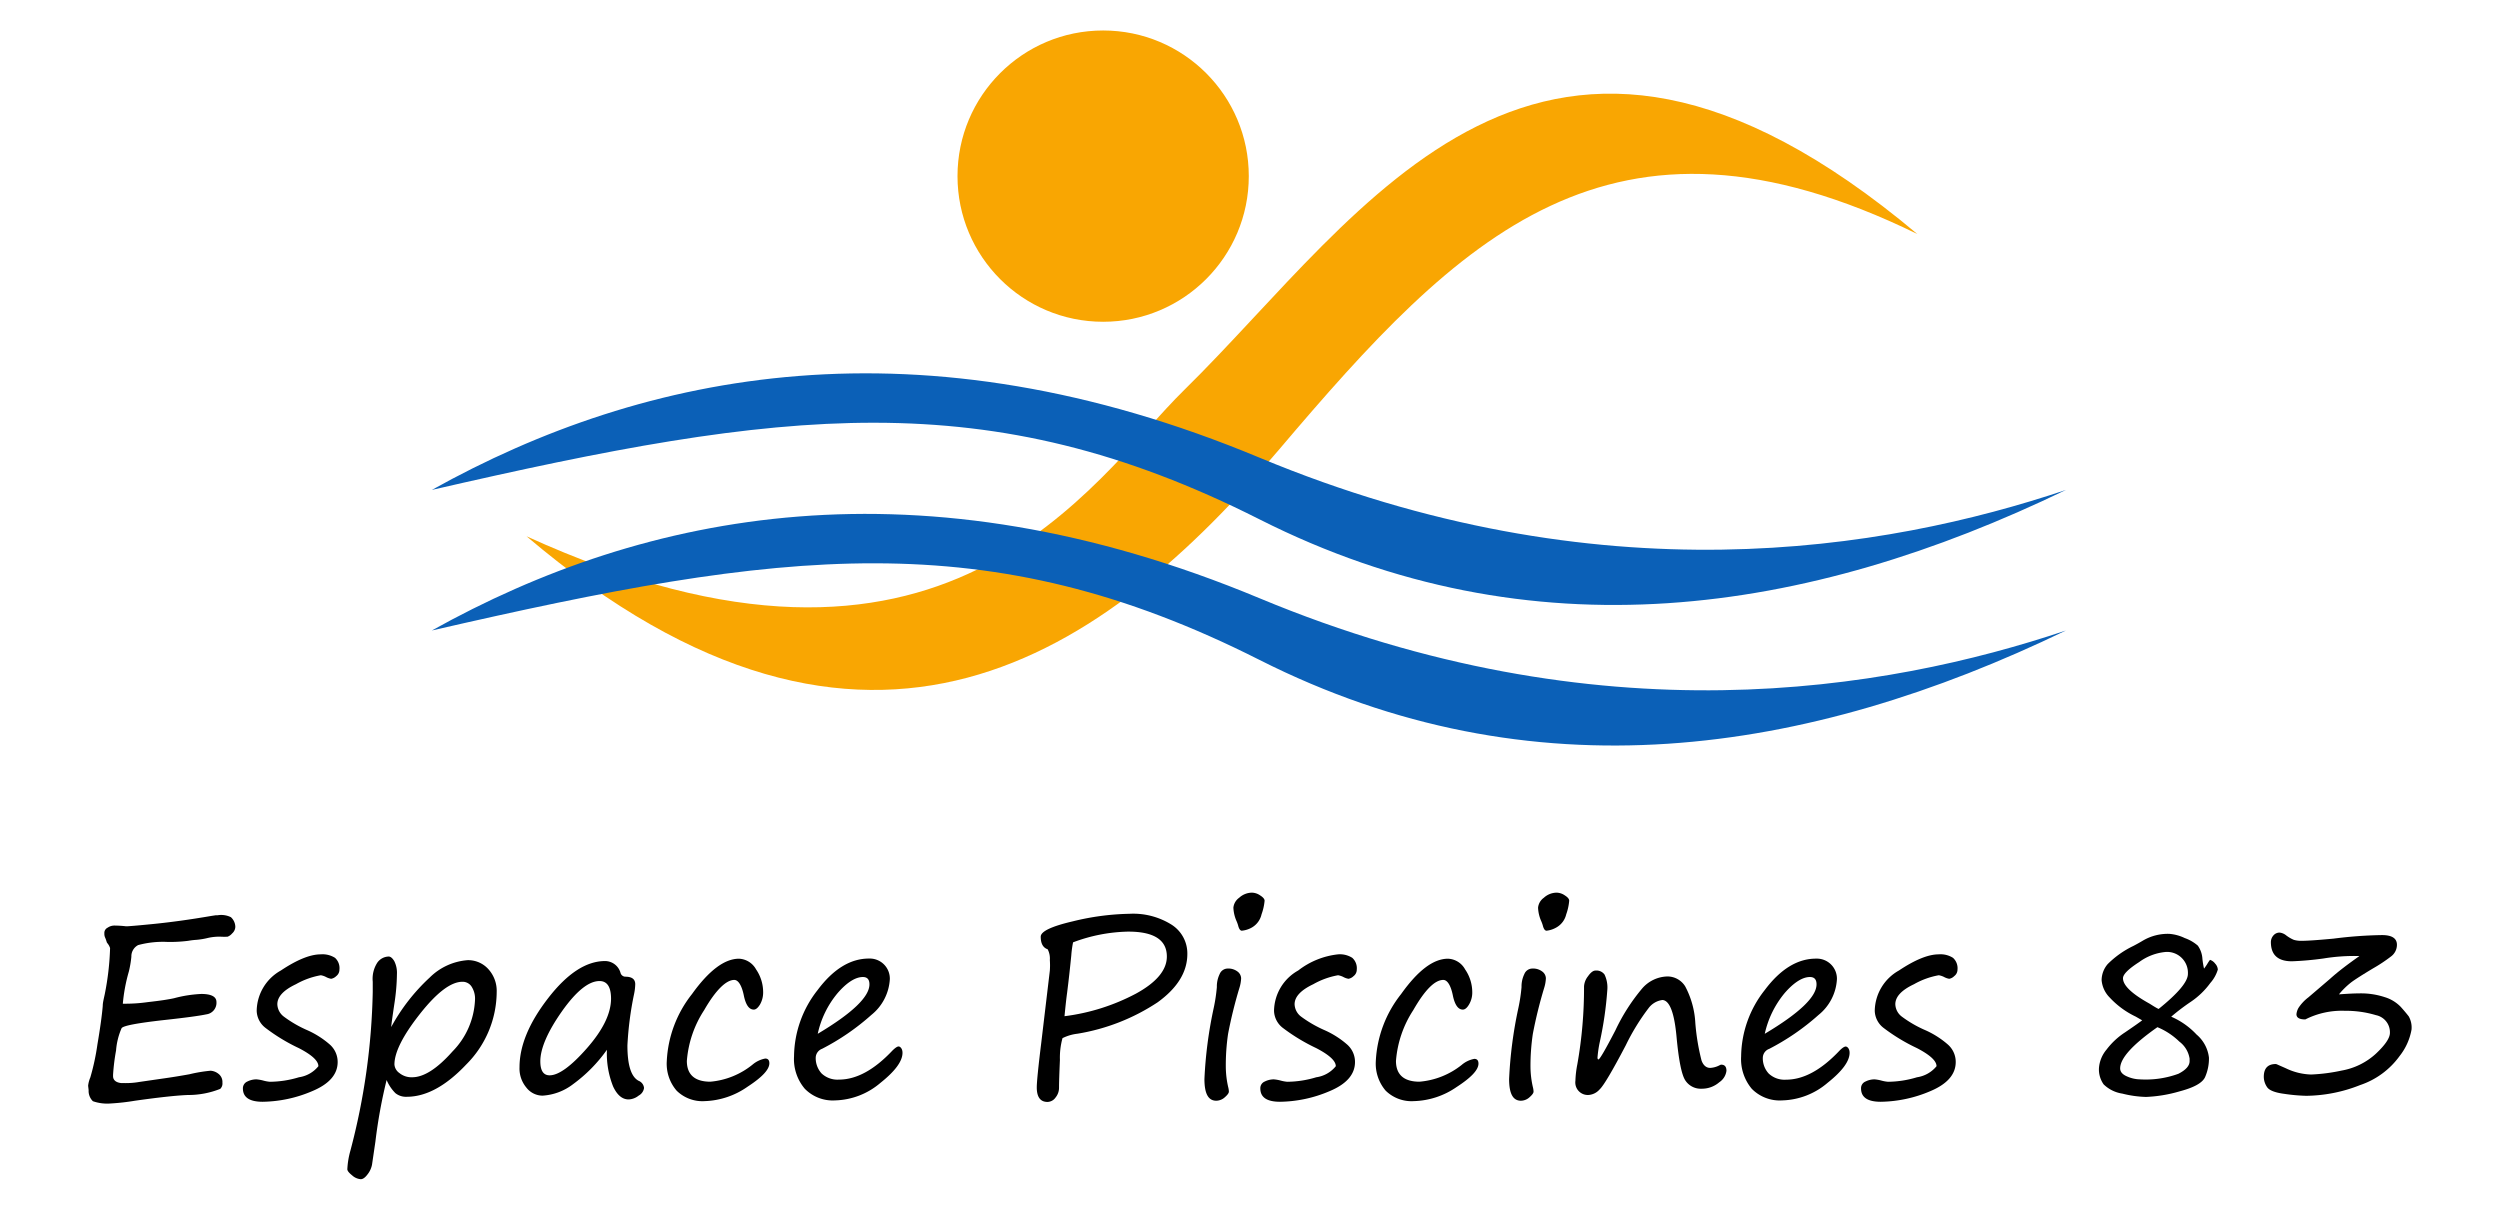
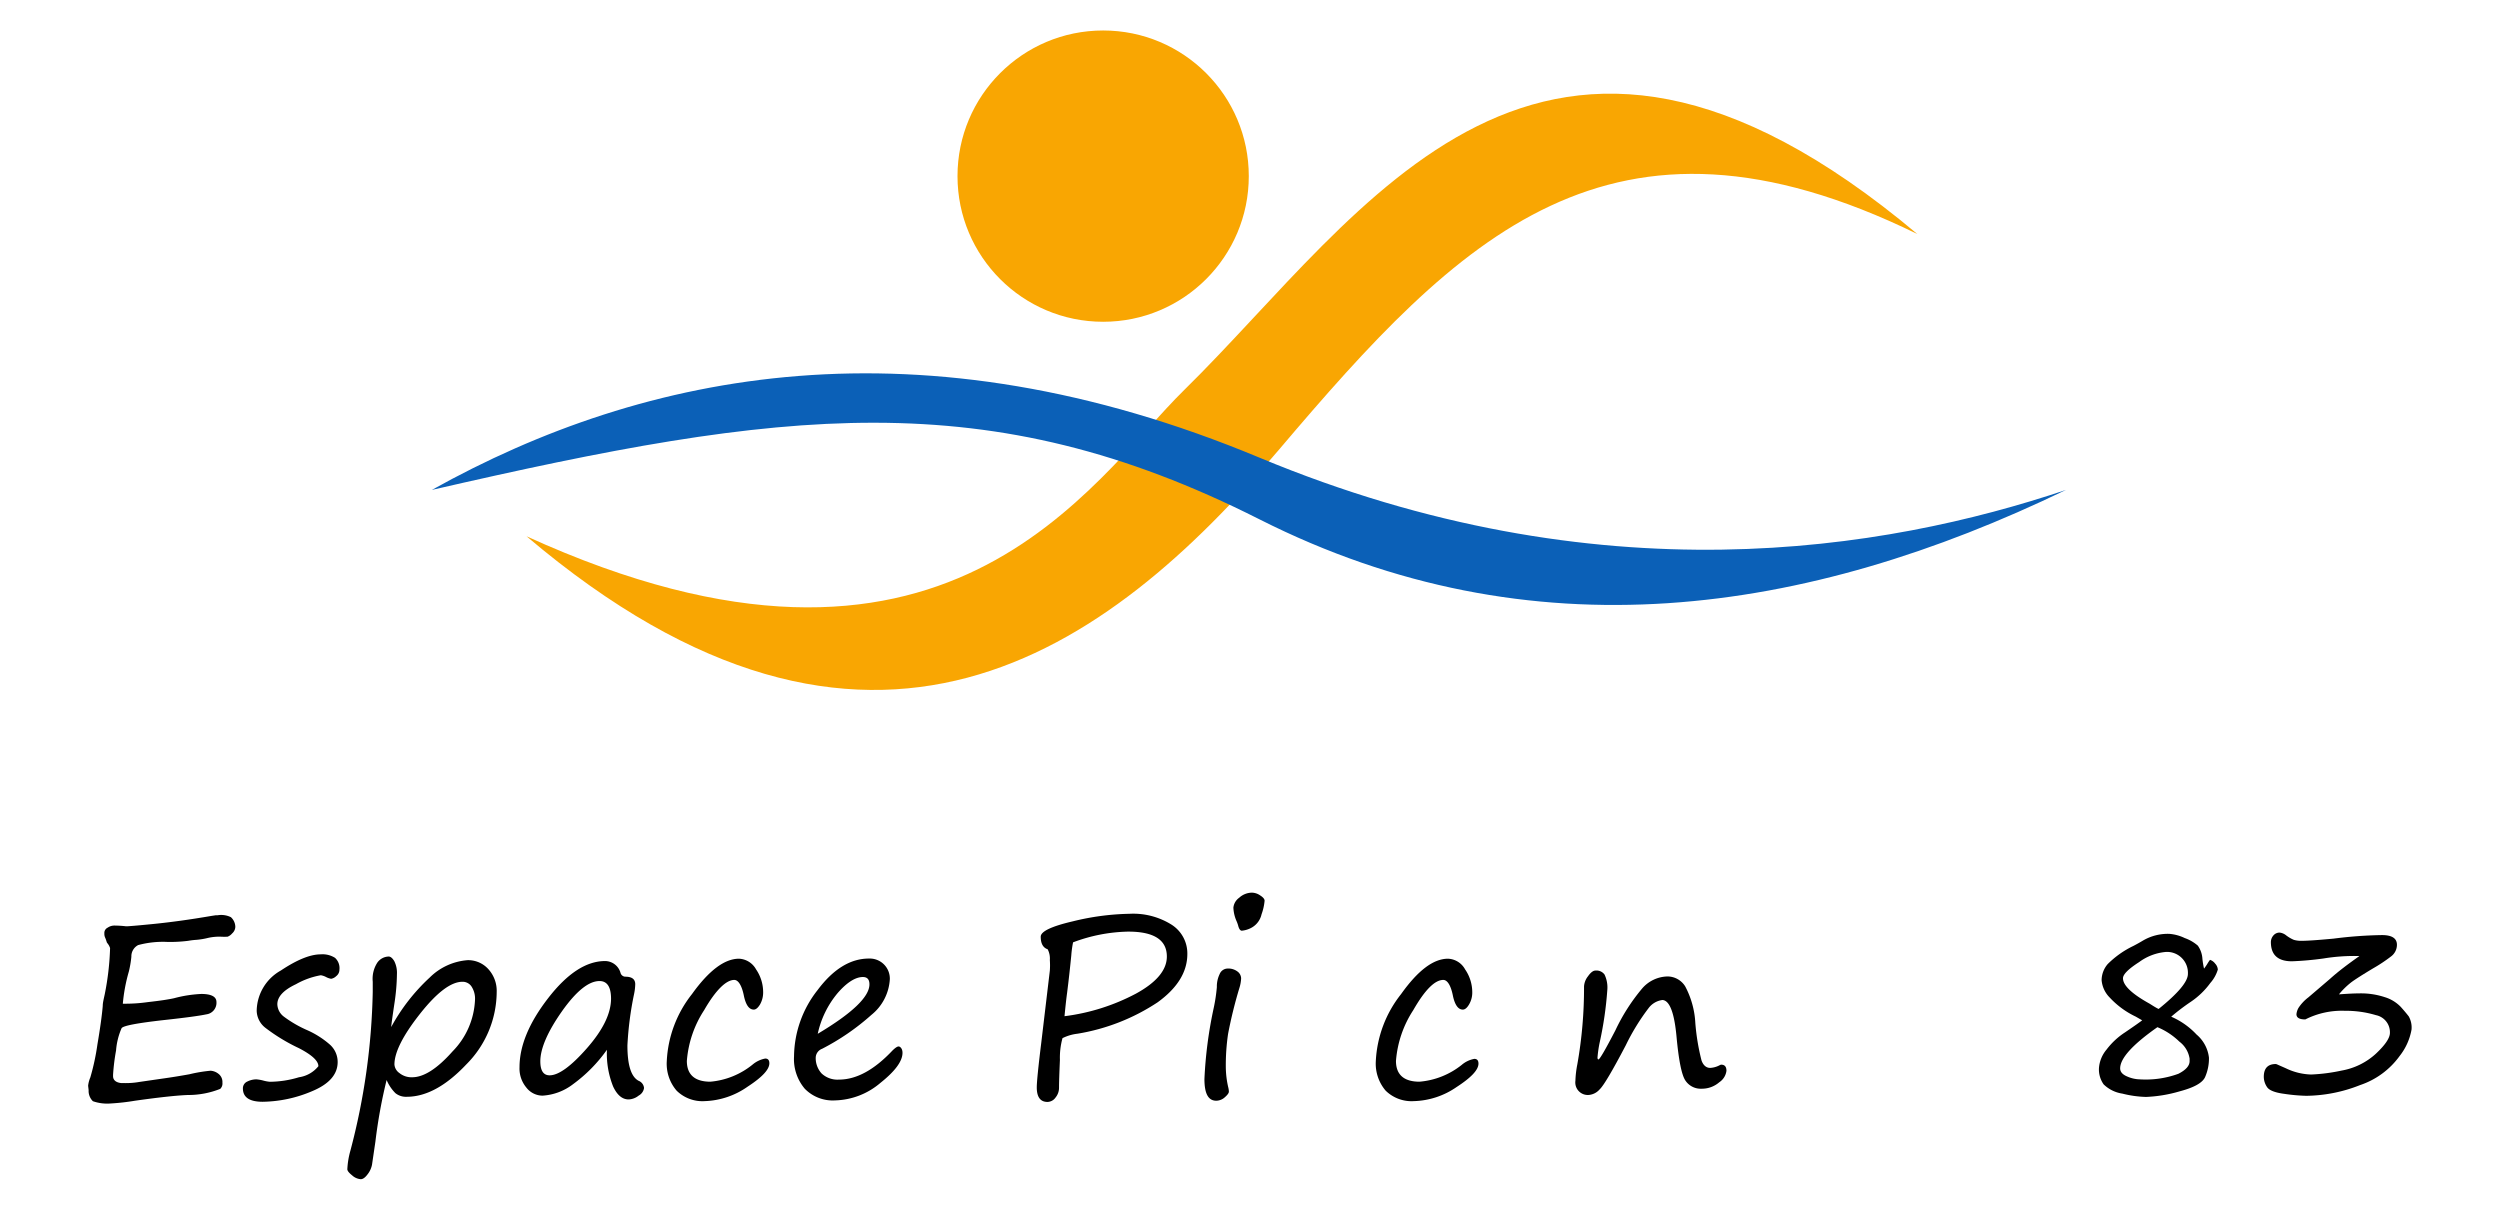
<svg xmlns="http://www.w3.org/2000/svg" viewBox="0 0 310 150">
  <defs>
    <style>.cls-1{fill:#f9a602;}.cls-2{fill:#0b60b7;}</style>
  </defs>
  <g id="Calque_3" data-name="Calque 3">
    <circle class="cls-1" cx="136.79" cy="21.84" r="18.06" />
    <path class="cls-1" d="M65.29,66.5c52,23.71,69.85-6.66,81.58-18.17,22.4-22,44-58.68,90.88-19.31-38.12-18.64-56.83.42-79.14,26.72C137.4,80.74,107.85,102.6,65.29,66.5Z" />
    <path d="M28.22,116.15a7.46,7.46,0,0,1-.82,0,6.33,6.33,0,0,0-1.6.15,9.08,9.08,0,0,1-1.45.24,9.14,9.14,0,0,0-1,.12,18.17,18.17,0,0,1-2.58.14,11.8,11.8,0,0,0-3.64.39,1.57,1.57,0,0,0-.84,1.44,13,13,0,0,1-.31,1.83,20.81,20.81,0,0,0-.75,4h.23a19.66,19.66,0,0,0,2.88-.2q2.16-.24,3.24-.48a15.88,15.88,0,0,1,3.37-.53c1.26,0,1.89.34,1.89,1a1.44,1.44,0,0,1-1.26,1.53c-.84.18-2.6.42-5.28.71-3.26.37-5,.69-5.22,1a8.52,8.52,0,0,0-.69,2.78,25.42,25.42,0,0,0-.37,3v.17c0,.51.38.79,1,.86l.27,0a9.79,9.79,0,0,0,2-.14l2.9-.42c1.08-.15,2.18-.33,3.29-.53a18.17,18.17,0,0,1,2.63-.44,1.74,1.74,0,0,1,.95.36,1.27,1.27,0,0,1,.52,1.12.92.92,0,0,1-.27.77,10.67,10.67,0,0,1-4,.76q-2.11.08-6.57.71a27.63,27.63,0,0,1-3,.34,5.37,5.37,0,0,1-2.22-.28,1.78,1.78,0,0,1-.53-1.37l-.06-.52v-.06a3.74,3.74,0,0,1,.27-1,28.66,28.66,0,0,0,.88-4.09q.51-3,.66-4.77c0-.4.13-.89.25-1.46a33.81,33.81,0,0,0,.66-5.72,1.76,1.76,0,0,0-.3-.56.93.93,0,0,1-.11-.16,4.56,4.56,0,0,0-.2-.57,1.12,1.12,0,0,1-.1-.5v-.15a.73.73,0,0,1,.41-.59,1.48,1.48,0,0,1,.78-.26h.05a13.37,13.37,0,0,1,1.45.09h.06c.24,0,1.36-.09,3.36-.29s4.41-.52,7.19-1l.53-.08.23,0a2.71,2.71,0,0,1,1.63.24,1.66,1.66,0,0,1,.55,1.2,1.14,1.14,0,0,1-.4.82A1.32,1.32,0,0,1,28.22,116.15Z" />
    <path d="M39.48,132.21c0-.66-.8-1.4-2.42-2.24a22.75,22.75,0,0,1-4.15-2.52,2.76,2.76,0,0,1-1.08-2.11,5.82,5.82,0,0,1,3-5q3-2,4.93-2a2.89,2.89,0,0,1,1.78.43,1.72,1.72,0,0,1,.55,1.46,1,1,0,0,1-.4.81,1.18,1.18,0,0,1-.63.33,2.07,2.07,0,0,1-.65-.23,2.15,2.15,0,0,0-.63-.21,9.65,9.65,0,0,0-3.08,1.11q-2.31,1.09-2.31,2.49a2,2,0,0,0,.82,1.54,14.59,14.59,0,0,0,2.93,1.69,11.09,11.09,0,0,1,2.73,1.74,2.88,2.88,0,0,1,1,2.19q0,2.31-3.2,3.63a16.1,16.1,0,0,1-6.1,1.3c-1.63,0-2.45-.55-2.45-1.66a.91.91,0,0,1,.55-.85,2.53,2.53,0,0,1,1.12-.27,4.73,4.73,0,0,1,.86.15,4.36,4.36,0,0,0,.82.15,12.65,12.65,0,0,0,3.6-.56A3.79,3.79,0,0,0,39.48,132.21Z" />
    <path d="M47.94,133.92a63.56,63.56,0,0,0-1.39,7.64l-.42,2.86a2.82,2.82,0,0,1-.56,1.21c-.3.4-.58.59-.83.59a1.77,1.77,0,0,1-1.07-.47c-.4-.32-.6-.57-.6-.77a10.06,10.06,0,0,1,.38-2.3A82.84,82.84,0,0,0,46.22,123l0-1.27a3.68,3.68,0,0,1,.58-2.38,1.78,1.78,0,0,1,1.39-.74c.24,0,.47.19.7.57a3.22,3.22,0,0,1,.33,1.61,25.75,25.75,0,0,1-.3,3.56c-.26,1.75-.4,2.76-.41,3a23.81,23.81,0,0,1,4.78-6.14A7.45,7.45,0,0,1,58,119.06a3.37,3.37,0,0,1,2.58,1.14A4,4,0,0,1,61.59,123a12.79,12.79,0,0,1-3.78,9q-3.78,4-7.37,4a2.08,2.08,0,0,1-1.41-.45A5.11,5.11,0,0,1,47.94,133.92Zm9.4-12.18q-2.13,0-5.28,4T48.91,132a1.42,1.42,0,0,0,.62,1.06,2.37,2.37,0,0,0,1.58.52q2.16,0,5-3.2A9.69,9.69,0,0,0,58.9,124a2.75,2.75,0,0,0-.45-1.7A1.32,1.32,0,0,0,57.34,121.74Z" />
    <path d="M75.26,130.17a18.44,18.44,0,0,1-4.19,4.26,6.88,6.88,0,0,1-3.8,1.43,2.55,2.55,0,0,1-2-1,3.68,3.68,0,0,1-.85-2.52c0-2.66,1.18-5.51,3.56-8.58s4.72-4.59,7.06-4.59a2,2,0,0,1,1.9,1.45.64.64,0,0,0,.61.49c.81,0,1.22.31,1.22.94a6.76,6.76,0,0,1-.16,1.28,41.3,41.3,0,0,0-.81,6.3c0,2.44.46,3.9,1.39,4.39a1.06,1.06,0,0,1,.67.89,1.26,1.26,0,0,1-.66.94,2.12,2.12,0,0,1-1.25.48c-.78,0-1.42-.53-1.92-1.6A10.93,10.93,0,0,1,75.26,130.17Zm-.92-8.52q-2,0-4.65,3.74C67.93,127.89,67,130,67,131.6c0,1.17.39,1.74,1.15,1.74,1.11,0,2.65-1.11,4.62-3.35s3-4.3,3-6.18C75.76,122.37,75.28,121.65,74.34,121.65Z" />
    <path d="M87.38,136.54a4.56,4.56,0,0,1-3.48-1.3,5.11,5.11,0,0,1-1.22-3.65,14.48,14.48,0,0,1,3.13-8.33q3.14-4.38,5.83-4.38a2.54,2.54,0,0,1,2.11,1.32,5,5,0,0,1,.88,2.81,3,3,0,0,1-.38,1.53c-.26.43-.52.65-.78.65-.59,0-1-.59-1.24-1.77s-.67-1.91-1.18-1.91c-1,0-2.3,1.25-3.73,3.74a13.38,13.38,0,0,0-2.15,6.31c0,1.71,1,2.57,2.92,2.57A9.62,9.62,0,0,0,93.33,132a3.4,3.4,0,0,1,1.56-.74c.34,0,.51.2.51.59,0,.77-.9,1.73-2.7,2.9A9.77,9.77,0,0,1,87.38,136.54Z" />
    <path d="M111.91,130.55q0,1.55-2.73,3.72a9,9,0,0,1-5.63,2.18A4.84,4.84,0,0,1,99.79,135a5.68,5.68,0,0,1-1.33-4,13.49,13.49,0,0,1,2.92-8.23q2.93-3.92,6.39-3.91a2.49,2.49,0,0,1,2.57,2.53,6.12,6.12,0,0,1-2.29,4.46,29.25,29.25,0,0,1-6.11,4.2,1.21,1.21,0,0,0-.79,1.06,2.82,2.82,0,0,0,.73,2,2.86,2.86,0,0,0,2.15.76c2.17,0,4.38-1.21,6.64-3.61.34-.33.59-.5.76-.5S111.91,130,111.91,130.55Zm-10.51-2.36q6.41-3.82,6.41-6.13c0-.61-.27-.91-.81-.91-.93,0-2,.68-3.14,2A11.69,11.69,0,0,0,101.4,128.19Z" />
    <path d="M129.91,117.71c-.58-.2-.86-.72-.86-1.56,0-.65,1.33-1.29,4-1.91a31.47,31.47,0,0,1,7-.93,8.94,8.94,0,0,1,5.24,1.36,4.22,4.22,0,0,1,1.94,3.62c0,2.23-1.23,4.22-3.69,6a25.45,25.45,0,0,1-9.93,3.89,5.61,5.61,0,0,0-1.86.55,9.13,9.13,0,0,0-.32,2.7c-.07,1.65-.11,2.79-.11,3.44a1.9,1.9,0,0,1-.43,1.22,1.25,1.25,0,0,1-1,.55c-.88,0-1.33-.6-1.33-1.8,0-.66.18-2.48.55-5.48l1.07-9a8.79,8.79,0,0,0,0-1.31A2.48,2.48,0,0,0,129.91,117.71Zm3.15-.86a12.57,12.57,0,0,0-.22,1.62c-.14,1.4-.31,3-.52,4.65-.12.88-.22,1.85-.32,2.89a25.77,25.77,0,0,0,8.84-2.79q3.85-2.1,3.85-4.61,0-3.09-4.78-3.09A20.38,20.38,0,0,0,133.06,116.85Z" />
    <path d="M152,132.32a11.55,11.55,0,0,0,.32,2.58,2.32,2.32,0,0,1,.06.46c0,.18-.17.41-.5.7a1.61,1.61,0,0,1-1.06.43c-1,0-1.47-.89-1.47-2.69a52.52,52.52,0,0,1,1.15-8.81,21.1,21.1,0,0,0,.39-2.59,3.52,3.52,0,0,1,.35-1.62,1.08,1.08,0,0,1,1-.68,1.86,1.86,0,0,1,1.21.37,1.08,1.08,0,0,1,.45.83,4.58,4.58,0,0,1-.21,1.19,55.62,55.62,0,0,0-1.41,5.72A27,27,0,0,0,152,132.32Zm2-16.91c-.21,0-.37-.23-.48-.68a4.61,4.61,0,0,0-.17-.47,4.58,4.58,0,0,1-.41-1.71,1.72,1.72,0,0,1,.72-1.23,2.37,2.37,0,0,1,1.6-.63,1.86,1.86,0,0,1,1,.34c.36.23.55.45.55.66a6.69,6.69,0,0,1-.38,1.69,2.52,2.52,0,0,1-1.18,1.62A3.09,3.09,0,0,1,153.94,115.41Z" />
-     <path d="M165.64,132.21c0-.66-.81-1.4-2.42-2.24a23.31,23.31,0,0,1-4.16-2.52,2.76,2.76,0,0,1-1.08-2.11,5.83,5.83,0,0,1,3-5,9.77,9.77,0,0,1,4.93-2,2.86,2.86,0,0,1,1.77.43,1.73,1.73,0,0,1,.56,1.46,1,1,0,0,1-.4.81,1.18,1.18,0,0,1-.63.33,2.07,2.07,0,0,1-.65-.23,2.27,2.27,0,0,0-.64-.21,9.63,9.63,0,0,0-3.07,1.11c-1.54.73-2.32,1.56-2.32,2.49a2,2,0,0,0,.82,1.54,15,15,0,0,0,2.94,1.69,11.09,11.09,0,0,1,2.73,1.74,2.87,2.87,0,0,1,1,2.19q0,2.31-3.19,3.63a16.1,16.1,0,0,1-6.1,1.3c-1.64,0-2.45-.55-2.45-1.66a.89.89,0,0,1,.55-.85,2.52,2.52,0,0,1,1.11-.27,4.6,4.6,0,0,1,.86.15,4.65,4.65,0,0,0,.82.15,12.65,12.65,0,0,0,3.6-.56A3.79,3.79,0,0,0,165.64,132.21Z" />
    <path d="M175.31,136.54a4.58,4.58,0,0,1-3.49-1.3,5.16,5.16,0,0,1-1.22-3.65,14.5,14.5,0,0,1,3.14-8.33c2.08-2.92,4-4.38,5.82-4.38a2.53,2.53,0,0,1,2.11,1.32,5,5,0,0,1,.89,2.81,2.88,2.88,0,0,1-.39,1.53c-.25.43-.51.65-.78.65-.58,0-1-.59-1.24-1.77s-.66-1.91-1.18-1.91q-1.58,0-3.72,3.74a13.38,13.38,0,0,0-2.15,6.31c0,1.71,1,2.57,2.92,2.57a9.65,9.65,0,0,0,5.24-2.09,3.32,3.32,0,0,1,1.56-.74c.34,0,.51.2.51.59,0,.77-.9,1.73-2.71,2.9A9.74,9.74,0,0,1,175.31,136.54Z" />
-     <path d="M189.78,132.32a11.55,11.55,0,0,0,.32,2.58,2.32,2.32,0,0,1,.06.46c0,.18-.17.41-.5.7a1.61,1.61,0,0,1-1.06.43c-1,0-1.47-.89-1.47-2.69a52.52,52.52,0,0,1,1.15-8.81,21.1,21.1,0,0,0,.39-2.59,3.52,3.52,0,0,1,.35-1.62,1.08,1.08,0,0,1,1-.68,1.87,1.87,0,0,1,1.22.37,1.08,1.08,0,0,1,.45.83,4.58,4.58,0,0,1-.21,1.19,55.62,55.62,0,0,0-1.41,5.72A27,27,0,0,0,189.78,132.32Zm2-16.91c-.21,0-.37-.23-.48-.68a4.61,4.61,0,0,0-.17-.47,4.58,4.58,0,0,1-.41-1.71,1.72,1.72,0,0,1,.72-1.23,2.37,2.37,0,0,1,1.6-.63,1.86,1.86,0,0,1,1,.34q.54.34.54.66a6.55,6.55,0,0,1-.37,1.69A2.52,2.52,0,0,1,193,115,3.14,3.14,0,0,1,191.76,115.41Z" />
    <path d="M206.15,124a2.54,2.54,0,0,0-1.72,1,26.93,26.93,0,0,0-2.83,4.61q-2.52,4.81-3.25,5.48a2,2,0,0,1-1.22.67,1.55,1.55,0,0,1-1.78-1.73,12.58,12.58,0,0,1,.24-2.06,54.15,54.15,0,0,0,.83-9.64,2.24,2.24,0,0,1,.49-1.27c.33-.47.64-.71.93-.71a1.24,1.24,0,0,1,1.12.49,3.71,3.71,0,0,1,.34,2,44.12,44.12,0,0,1-.91,6.29,14.93,14.93,0,0,0-.3,2q0,.24.12.24c.15,0,.85-1.2,2.1-3.61a23.78,23.78,0,0,1,3.31-5.18,4.27,4.27,0,0,1,3.14-1.5,2.59,2.59,0,0,1,2.21,1.24,10.85,10.85,0,0,1,1.25,4.53,27.29,27.29,0,0,0,.77,4.65c.22.61.59.92,1.08.92a2.83,2.83,0,0,0,1.18-.34.46.46,0,0,1,.18-.06c.44,0,.65.26.65.76a2,2,0,0,1-.89,1.42A3.29,3.29,0,0,1,211,135a2.28,2.28,0,0,1-2-1q-.7-1-1.11-5.45T206.15,124Z" />
-     <path d="M229.35,130.55q0,1.55-2.73,3.72a9,9,0,0,1-5.64,2.18,4.85,4.85,0,0,1-3.76-1.44,5.72,5.72,0,0,1-1.32-4,13.49,13.49,0,0,1,2.92-8.23q2.93-3.92,6.39-3.91a2.49,2.49,0,0,1,2.57,2.53,6.12,6.12,0,0,1-2.29,4.46,29.25,29.25,0,0,1-6.11,4.2,1.2,1.2,0,0,0-.79,1.06,2.78,2.78,0,0,0,.73,2,2.86,2.86,0,0,0,2.15.76c2.17,0,4.38-1.21,6.64-3.61.33-.33.59-.5.76-.5S229.35,130,229.35,130.55Zm-10.52-2.36q6.42-3.82,6.42-6.13c0-.61-.27-.91-.82-.91-.92,0-2,.68-3.14,2A11.92,11.92,0,0,0,218.83,128.19Z" />
-     <path d="M240.13,132.21c0-.66-.81-1.4-2.42-2.24a22.93,22.93,0,0,1-4.16-2.52,2.76,2.76,0,0,1-1.08-2.11,5.83,5.83,0,0,1,3-5q3-2,4.92-2a2.89,2.89,0,0,1,1.78.43,1.73,1.73,0,0,1,.56,1.46,1,1,0,0,1-.41.81,1.13,1.13,0,0,1-.62.33,2.07,2.07,0,0,1-.65-.23,2.27,2.27,0,0,0-.64-.21,9.63,9.63,0,0,0-3.07,1.11c-1.55.73-2.32,1.56-2.32,2.49a2,2,0,0,0,.82,1.54,14.45,14.45,0,0,0,2.94,1.69,11.09,11.09,0,0,1,2.73,1.74,2.87,2.87,0,0,1,1,2.19c0,1.54-1.07,2.75-3.19,3.63a16.14,16.14,0,0,1-6.1,1.3c-1.64,0-2.45-.55-2.45-1.66a.89.89,0,0,1,.55-.85,2.52,2.52,0,0,1,1.11-.27,4.6,4.6,0,0,1,.86.15,4.65,4.65,0,0,0,.82.15,12.65,12.65,0,0,0,3.6-.56A3.85,3.85,0,0,0,240.13,132.21Z" />
    <path d="M269.23,126.07a9.38,9.38,0,0,1,3.14,2.21,4.41,4.41,0,0,1,1.54,2.87,5.73,5.73,0,0,1-.48,2.41c-.32.71-1.36,1.29-3.13,1.76a17.24,17.24,0,0,1-4.2.7,13.32,13.32,0,0,1-2.92-.41,4.23,4.23,0,0,1-2.33-1.15,3.2,3.2,0,0,1-.58-2,4,4,0,0,1,.94-2.31,9.06,9.06,0,0,1,2.3-2.14c1.13-.77,1.84-1.27,2.12-1.49l-.8-.46a10.58,10.58,0,0,1-3.23-2.37,3.46,3.46,0,0,1-1-2.15,3.1,3.1,0,0,1,.76-2,11.65,11.65,0,0,1,3.19-2.25c.4-.21.8-.43,1.18-.66a6.08,6.08,0,0,1,3.3-.83,5.41,5.41,0,0,1,1.88.52,5,5,0,0,1,1.62.94,3.14,3.14,0,0,1,.57,1.64,10.06,10.06,0,0,0,.2,1.21,6.55,6.55,0,0,0,.39-.56,5.19,5.19,0,0,1,.35-.53,1.3,1.3,0,0,1,.64.47,1.18,1.18,0,0,1,.33.74,4.41,4.41,0,0,1-.93,1.66,9.67,9.67,0,0,1-2.4,2.32A26.49,26.49,0,0,0,269.23,126.07Zm2.28,5.2a3.25,3.25,0,0,0-1.27-2.11,8.61,8.61,0,0,0-2.72-1.79q-4.62,3.24-4.62,5.11c0,.43.29.76.86,1a4.07,4.07,0,0,0,1.57.36,11.81,11.81,0,0,0,4.79-.69c.93-.47,1.39-1,1.39-1.56Zm-3.84-6.16q3.63-2.92,3.63-4.34a2.59,2.59,0,0,0-2.72-2.73,6.55,6.55,0,0,0-3.33,1.26c-1.31.84-2,1.52-2,2q0,1.33,3.29,3.15C267,124.74,267.41,125,267.67,125.11Z" />
    <path d="M285.86,126.41c-.73,0-1.1-.21-1.1-.65A2,2,0,0,1,285,125a5.22,5.22,0,0,1,1.23-1.32l2.69-2.3c1.11-1,2.32-1.89,3.65-2.83a23.51,23.51,0,0,0-4.45.3,38.26,38.26,0,0,1-3.92.35c-1.74,0-2.61-.79-2.61-2.38a1.25,1.25,0,0,1,.31-.82,1,1,0,0,1,.77-.36,1.57,1.57,0,0,1,.82.35,4.44,4.44,0,0,0,.94.55,3.21,3.21,0,0,0,1,.12c.71,0,2-.09,3.93-.27a53,53,0,0,1,6-.44c1.24,0,1.86.4,1.86,1.21a1.8,1.8,0,0,1-.76,1.46,19.28,19.28,0,0,1-2.22,1.47c-1.28.77-2.18,1.34-2.69,1.72a9.6,9.6,0,0,0-1.52,1.49q1.67-.12,2.52-.12a9.41,9.41,0,0,1,3.14.46,4.62,4.62,0,0,1,2,1.21c.44.49.77.89,1,1.19a2.82,2.82,0,0,1,.34,1.63,7.36,7.36,0,0,1-1.48,3.28,9.93,9.93,0,0,1-4.9,3.6,18.52,18.52,0,0,1-6.68,1.33,21.77,21.77,0,0,1-2.7-.24c-1.17-.15-1.9-.44-2.16-.85a2.28,2.28,0,0,1-.4-1.26c0-1.06.5-1.59,1.49-1.59a.77.77,0,0,1,.23.08l1,.44a7.69,7.69,0,0,0,3.14.78,21.9,21.9,0,0,0,3.79-.49,8.42,8.42,0,0,0,4.26-2.1c1.15-1.08,1.73-1.94,1.73-2.58a2.16,2.16,0,0,0-1.73-2.19,12.93,12.93,0,0,0-3.85-.54A10,10,0,0,0,285.86,126.41Z" />
    <path class="cls-2" d="M53.55,60.75c26.55-14.81,60.54-21.54,102.63-4s77.55,11.54,100,4c-32.14,15.53-66.23,20.71-100,3.65S97.09,50.73,53.55,60.75Z" />
-     <path class="cls-2" d="M53.55,78.18c26.55-14.81,60.54-21.54,102.63-4s77.55,11.54,100,4c-32.14,15.53-66.23,20.71-100,3.65S97.09,68.16,53.55,78.18Z" />
  </g>
</svg>